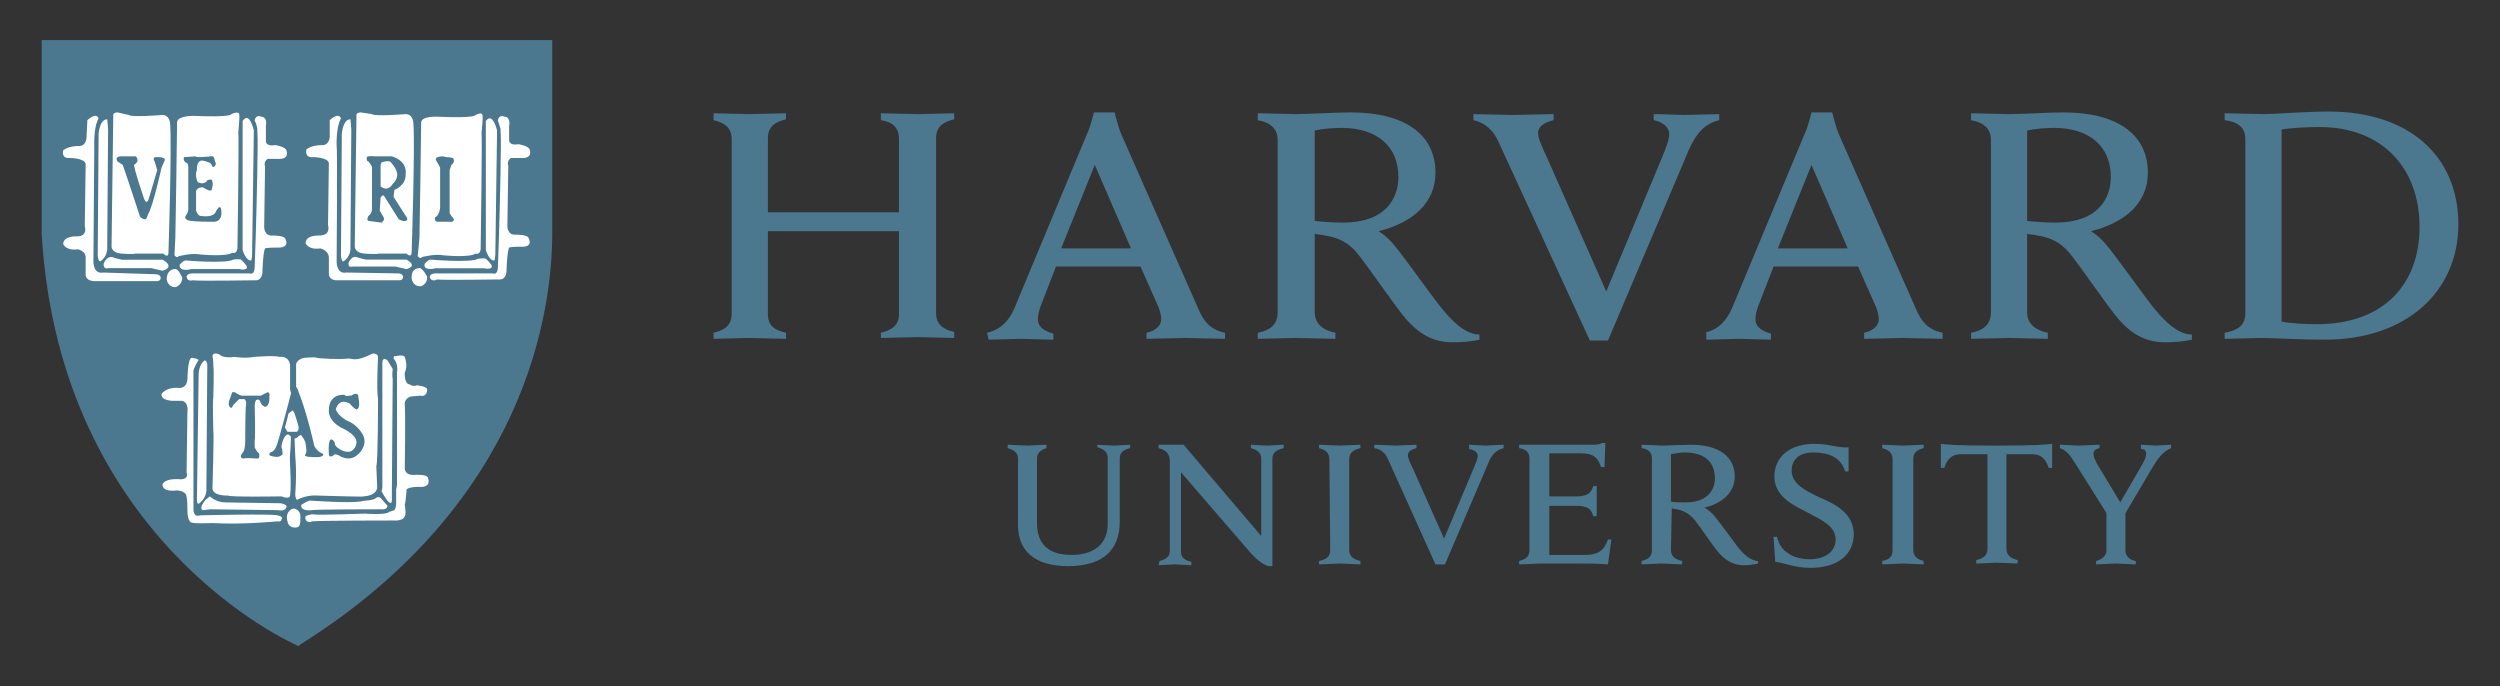
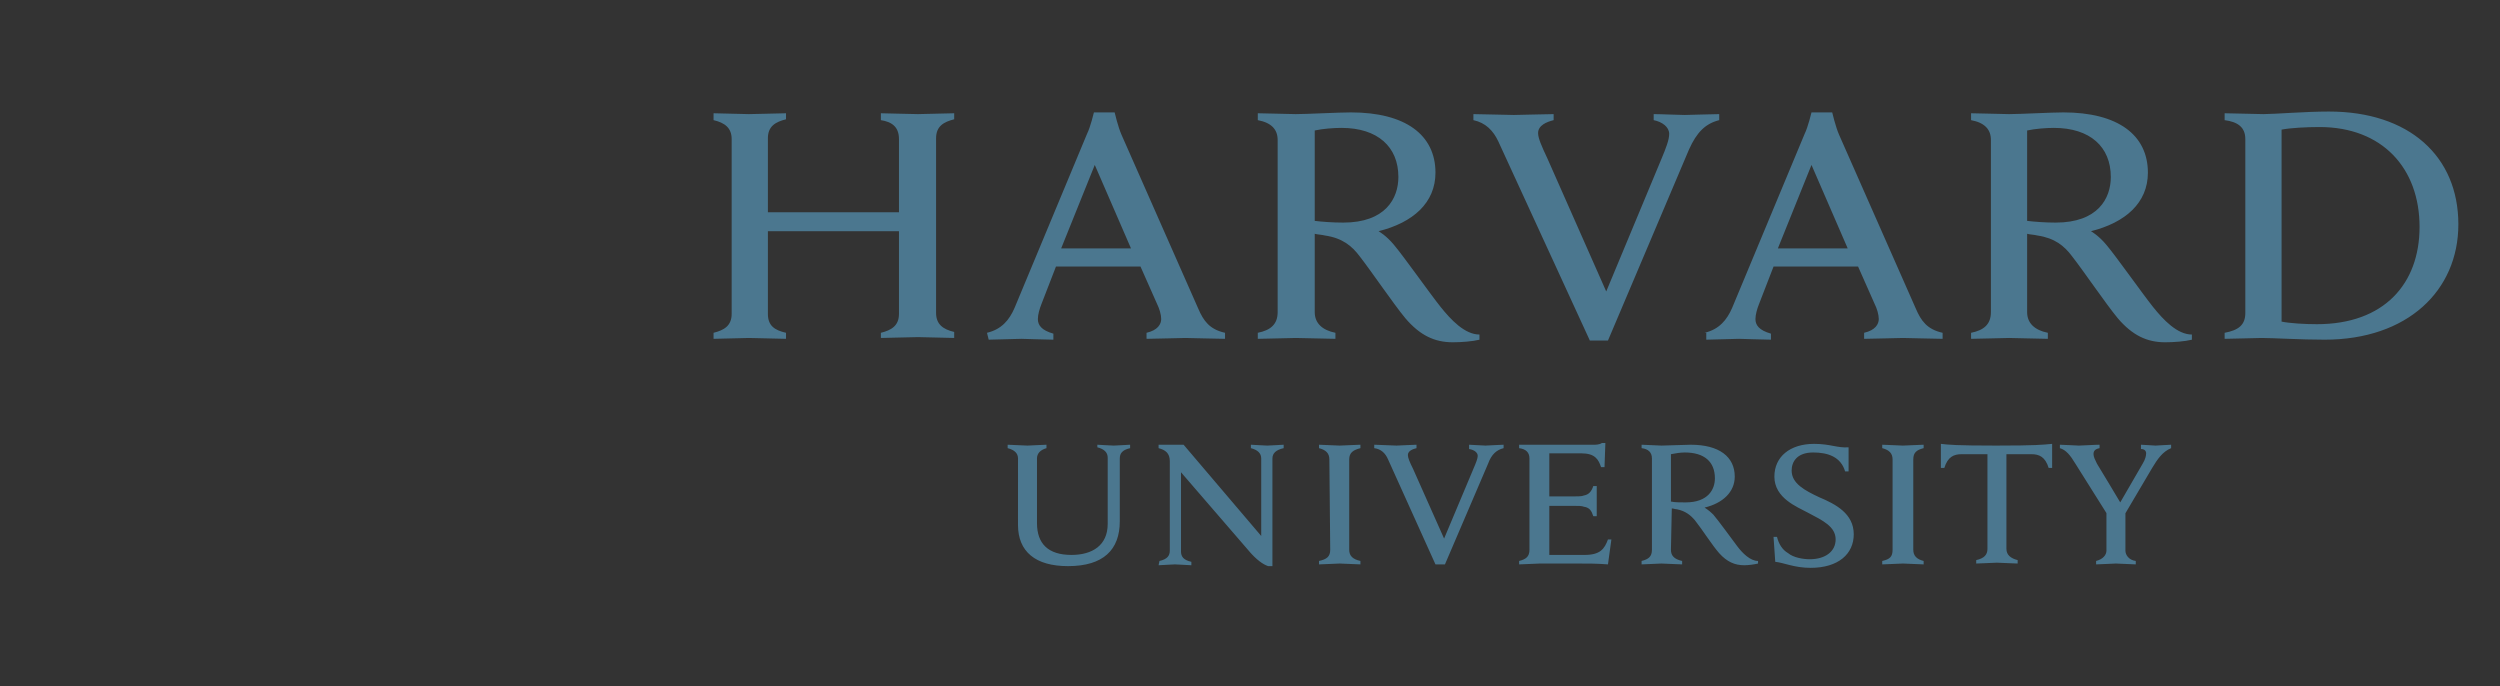
<svg xmlns="http://www.w3.org/2000/svg" width="102" height="28" viewBox="0 0 102 28" fill="none">
  <rect x="0" y="0" width="102" height="28" fill="#333333" stroke="none" />
  <path d="M41.535 18.707C41.535 18.496 41.394 18.356 41.112 18.285V18.145C41.253 18.145 41.781 18.18 41.922 18.18C42.027 18.18 42.555 18.145 42.696 18.145V18.285C42.449 18.356 42.309 18.496 42.309 18.707V21.341C42.309 22.185 42.766 22.641 43.716 22.641C44.561 22.641 45.194 22.255 45.194 21.377V18.672C45.194 18.461 45.053 18.321 44.772 18.25V18.145C44.877 18.145 45.3 18.18 45.441 18.18C45.581 18.18 46.004 18.145 46.109 18.145V18.285C45.792 18.356 45.687 18.496 45.687 18.707V21.271C45.687 22.43 45.018 23.098 43.575 23.098C42.238 23.098 41.534 22.501 41.534 21.412L41.535 18.707ZM47.306 22.887C47.622 22.817 47.728 22.676 47.728 22.465V18.812C47.728 18.496 47.552 18.356 47.27 18.285V18.145H48.291L51.458 21.868V18.707C51.458 18.496 51.317 18.356 51.036 18.285V18.145C51.141 18.145 51.563 18.18 51.704 18.18C51.845 18.18 52.267 18.145 52.373 18.145V18.285C52.056 18.356 51.915 18.496 51.915 18.707V23.098H51.739C51.634 23.062 51.388 22.957 51.036 22.571L48.185 19.269V22.5C48.185 22.711 48.291 22.852 48.608 22.922V23.062C48.502 23.062 48.08 23.027 47.939 23.027C47.798 23.027 47.376 23.062 47.27 23.062L47.306 22.887ZM72.36 21.903H72.501C72.571 22.184 72.712 22.43 72.958 22.571C73.169 22.747 73.556 22.817 73.838 22.817C74.472 22.817 74.894 22.501 74.894 22.009C74.894 21.482 74.366 21.236 73.768 20.92C73.31 20.674 72.395 20.323 72.395 19.445C72.395 18.637 73.029 18.11 74.014 18.11C74.683 18.11 74.964 18.285 75.422 18.25V19.234H75.281C75.105 18.637 74.577 18.461 73.979 18.461C73.31 18.461 73.099 18.847 73.099 19.199C73.099 19.726 73.627 20.007 74.225 20.288C74.894 20.569 75.633 20.955 75.633 21.798C75.633 22.606 74.999 23.168 73.873 23.168C73.205 23.168 72.782 22.957 72.43 22.922L72.36 21.903ZM85.978 20.99L84.676 18.918C84.465 18.566 84.289 18.356 84.043 18.285V18.145C84.219 18.145 84.712 18.18 84.817 18.18C84.958 18.18 85.451 18.145 85.662 18.145V18.285C85.486 18.32 85.415 18.391 85.415 18.531C85.415 18.637 85.486 18.777 85.556 18.918C85.626 19.023 86.506 20.498 86.506 20.498L87.421 18.918C87.527 18.742 87.562 18.602 87.562 18.496C87.562 18.391 87.491 18.32 87.351 18.32V18.145C87.491 18.145 87.843 18.18 87.949 18.18C88.055 18.18 88.442 18.145 88.582 18.145V18.285C88.23 18.426 88.019 18.742 87.808 19.093L86.647 21.06M86.717 20.814V22.465C86.717 22.641 86.858 22.852 87.139 22.887V23.027C86.999 23.027 86.471 22.992 86.33 22.992C86.189 22.992 85.697 23.027 85.521 23.027V22.887C85.802 22.817 85.943 22.641 85.943 22.465V20.885M61.98 18.145H65.006C65.112 18.145 65.253 18.145 65.358 18.075H65.499L65.464 19.058H65.323C65.217 18.742 65.077 18.496 64.514 18.496H63.212V20.253H64.232C64.373 20.253 64.549 20.253 64.619 20.217C64.83 20.182 64.936 20.042 65.006 19.831H65.147V21.06H65.006C64.936 20.85 64.865 20.709 64.619 20.674C64.549 20.639 64.373 20.639 64.232 20.639H63.212V22.641H64.654C65.288 22.641 65.464 22.395 65.605 22.009H65.745L65.605 23.027C65.147 22.992 64.865 22.992 64.338 22.992H62.825C62.684 22.992 62.156 23.027 61.98 23.027V22.887C62.261 22.817 62.402 22.711 62.402 22.43V18.707C62.402 18.461 62.261 18.321 61.98 18.285L61.98 18.145ZM54.238 18.742C54.238 18.496 54.097 18.356 53.816 18.285V18.145C53.992 18.145 54.485 18.18 54.66 18.18C54.801 18.18 55.329 18.145 55.505 18.145V18.285C55.224 18.356 55.048 18.461 55.048 18.742V22.43C55.048 22.676 55.188 22.817 55.505 22.887V23.027C55.329 23.027 54.837 22.992 54.66 22.992C54.52 22.992 53.992 23.027 53.816 23.027V22.887C54.133 22.817 54.273 22.711 54.273 22.43L54.238 18.742ZM77.217 18.742C77.217 18.496 77.076 18.356 76.795 18.285V18.145C76.971 18.145 77.499 18.18 77.639 18.18C77.78 18.18 78.308 18.145 78.484 18.145V18.285C78.203 18.356 78.062 18.461 78.062 18.742V22.43C78.062 22.676 78.203 22.817 78.484 22.887V23.027C78.308 23.027 77.815 22.992 77.639 22.992C77.499 22.992 76.971 23.027 76.795 23.027V22.887C77.112 22.817 77.217 22.711 77.217 22.43V18.742ZM81.44 18.18C79.786 18.18 79.504 18.145 79.188 18.11V19.093H79.328C79.469 18.637 79.716 18.531 80.032 18.531H81.088V22.395C81.088 22.641 80.947 22.781 80.63 22.852V22.992C80.806 22.992 81.334 22.957 81.475 22.957C81.616 22.957 82.144 22.992 82.32 22.992V22.852C82.038 22.781 81.862 22.641 81.862 22.395V18.531H82.882C83.199 18.531 83.445 18.637 83.586 19.093H83.727V18.11C83.34 18.145 83.094 18.18 81.44 18.18ZM68.174 22.43C68.174 22.676 68.314 22.817 68.631 22.887V23.027C68.455 23.027 67.927 22.992 67.786 22.992C67.646 22.992 67.153 23.027 66.977 23.027V22.887C67.259 22.817 67.399 22.711 67.399 22.43V18.707C67.399 18.461 67.259 18.32 66.977 18.285V18.145C67.153 18.145 67.646 18.18 67.786 18.18C68.033 18.18 68.701 18.145 68.983 18.145C70.144 18.145 70.778 18.637 70.778 19.445C70.778 20.077 70.285 20.533 69.546 20.709C69.546 20.709 69.722 20.814 69.898 20.99C70.109 21.236 70.672 22.009 70.883 22.29C71.094 22.571 71.411 22.887 71.728 22.887V22.992C71.587 23.027 71.341 23.062 71.165 23.062C70.778 23.062 70.461 22.922 70.144 22.571C69.863 22.255 69.44 21.587 69.159 21.236C68.983 21.025 68.772 20.85 68.42 20.779C68.35 20.779 68.279 20.744 68.209 20.744L68.174 22.43ZM68.174 20.463C68.314 20.498 68.561 20.498 68.772 20.498C69.687 20.498 69.968 19.971 69.968 19.515C69.968 18.847 69.546 18.461 68.737 18.461C68.561 18.461 68.35 18.496 68.174 18.531V20.463ZM56.632 18.742C56.526 18.496 56.35 18.32 56.069 18.285V18.145C56.245 18.145 56.843 18.18 56.983 18.18C57.089 18.18 57.617 18.145 57.793 18.145V18.285C57.652 18.32 57.441 18.391 57.441 18.566C57.441 18.672 57.511 18.847 57.652 19.128L58.919 21.974L60.115 19.128C60.221 18.882 60.291 18.707 60.291 18.601C60.291 18.461 60.151 18.355 59.939 18.32V18.145C60.08 18.145 60.467 18.18 60.608 18.18C60.714 18.18 61.171 18.145 61.347 18.145V18.285C61.065 18.355 60.854 18.531 60.714 18.918L58.954 23.027H58.567L56.632 18.742ZM61.136 5.78C60.925 5.324 60.608 5.007 60.115 4.902V4.656C60.432 4.656 61.523 4.691 61.769 4.691C61.98 4.691 63.036 4.656 63.388 4.656V4.902C63.106 4.972 62.754 5.113 62.754 5.429C62.754 5.64 62.895 5.956 63.142 6.483L65.534 11.892L67.787 6.483C67.963 6.061 68.103 5.71 68.103 5.464C68.103 5.183 67.822 4.972 67.47 4.902V4.656C67.787 4.656 68.49 4.691 68.737 4.691C68.948 4.691 69.792 4.656 70.144 4.656V4.902C69.581 5.043 69.229 5.394 68.913 6.096L65.605 13.894H64.866L61.136 5.78ZM29.113 13.578C29.535 13.473 29.852 13.297 29.852 12.806V5.675C29.852 5.218 29.57 5.007 29.113 4.902V4.621C29.324 4.621 30.309 4.656 30.555 4.656C30.837 4.656 31.858 4.621 32.069 4.621V4.867C31.646 4.972 31.33 5.148 31.33 5.64V8.661H36.678V5.675C36.678 5.183 36.397 4.972 35.94 4.902V4.621C36.151 4.621 37.171 4.656 37.453 4.656C37.699 4.656 38.684 4.621 38.931 4.621V4.867C38.508 4.972 38.192 5.148 38.192 5.64V12.77C38.192 13.227 38.473 13.438 38.931 13.543V13.789C38.719 13.789 37.699 13.754 37.453 13.754C37.171 13.754 36.186 13.789 35.94 13.789V13.578C36.362 13.473 36.678 13.297 36.678 12.806V9.433H31.33V12.806C31.33 13.297 31.611 13.473 32.069 13.578V13.824C31.858 13.824 30.802 13.789 30.555 13.789C30.309 13.789 29.359 13.824 29.113 13.824V13.578ZM90.765 13.578C91.328 13.473 91.609 13.262 91.609 12.77V5.675C91.609 5.183 91.293 4.972 90.765 4.902V4.621C91.082 4.621 92.067 4.656 92.349 4.656C92.806 4.656 94.038 4.551 95.023 4.551C98.296 4.551 100.301 6.377 100.301 9.152C100.301 11.857 98.225 13.859 94.847 13.859C93.862 13.859 92.736 13.789 92.278 13.789C91.997 13.789 91.082 13.824 90.765 13.824V13.578ZM93.088 13.122C93.439 13.192 94.038 13.227 94.53 13.227C97.275 13.227 98.718 11.576 98.718 9.258C98.718 6.869 97.205 5.183 94.636 5.183C94.108 5.183 93.439 5.218 93.088 5.289V13.122ZM53.641 12.735C53.641 13.192 53.957 13.473 54.485 13.578V13.824C54.169 13.824 53.183 13.789 52.867 13.789C52.62 13.789 51.635 13.824 51.318 13.824V13.578C51.846 13.473 52.128 13.227 52.128 12.735V5.71C52.128 5.288 51.881 5.007 51.318 4.902V4.621C51.635 4.621 52.585 4.656 52.867 4.656C53.324 4.656 54.591 4.586 55.119 4.586C57.336 4.586 58.567 5.499 58.567 7.045C58.567 8.274 57.652 9.082 56.245 9.433C56.245 9.433 56.562 9.609 56.878 9.996C57.265 10.452 58.356 11.998 58.779 12.525C59.201 13.052 59.764 13.649 60.362 13.649V13.86C60.081 13.93 59.623 13.965 59.271 13.965C58.532 13.965 57.934 13.684 57.336 12.981C56.843 12.384 55.963 11.084 55.471 10.452C55.154 10.031 54.767 9.714 54.063 9.609C53.922 9.574 53.782 9.574 53.641 9.539L53.641 12.735ZM53.641 9.012C53.922 9.047 54.38 9.082 54.802 9.082C56.526 9.082 57.054 8.099 57.054 7.22C57.054 5.991 56.21 5.218 54.732 5.218C54.415 5.218 53.957 5.253 53.641 5.324V9.012ZM82.707 12.735C82.707 13.192 83.024 13.473 83.552 13.578V13.824C83.235 13.824 82.25 13.789 81.968 13.789C81.722 13.789 80.737 13.824 80.42 13.824V13.578C80.948 13.473 81.229 13.227 81.229 12.735V5.71C81.229 5.288 80.983 5.007 80.42 4.902V4.621C80.737 4.621 81.687 4.656 81.968 4.656C82.426 4.656 83.693 4.586 84.185 4.586C86.402 4.586 87.634 5.499 87.634 7.045C87.634 8.274 86.719 9.082 85.311 9.433C85.311 9.433 85.628 9.609 85.945 9.996C86.332 10.452 87.423 11.998 87.845 12.525C88.267 13.052 88.83 13.649 89.429 13.649V13.86C89.147 13.93 88.69 13.965 88.338 13.965C87.599 13.965 87.001 13.684 86.402 12.981C85.91 12.384 85.03 11.084 84.537 10.452C84.221 10.031 83.833 9.714 83.13 9.609C82.989 9.574 82.848 9.574 82.707 9.539L82.707 12.735ZM82.707 9.012C82.989 9.047 83.446 9.082 83.869 9.082C85.593 9.082 86.121 8.099 86.121 7.22C86.121 5.991 85.276 5.218 83.798 5.218C83.481 5.218 83.024 5.253 82.707 5.324V9.012ZM40.269 13.578C40.867 13.438 41.184 13.051 41.395 12.56L44.35 5.464C44.491 5.183 44.632 4.586 44.632 4.586H45.477C45.477 4.586 45.617 5.183 45.758 5.499L48.89 12.595C49.101 13.086 49.347 13.438 49.981 13.578V13.824C49.629 13.824 48.608 13.789 48.362 13.789C48.116 13.789 47.131 13.824 46.779 13.824V13.578C47.236 13.473 47.377 13.227 47.377 13.016C47.377 12.841 47.306 12.595 47.201 12.384L46.532 10.874H43.084L42.486 12.419C42.415 12.595 42.345 12.841 42.345 13.016C42.345 13.262 42.486 13.473 42.978 13.613V13.859C42.661 13.859 41.852 13.824 41.676 13.824L40.339 13.859L40.269 13.578ZM46.145 10.136L44.667 6.729L43.295 10.136H46.145ZM69.546 13.578C70.144 13.438 70.46 13.051 70.672 12.56L73.628 5.464C73.768 5.183 73.909 4.586 73.909 4.586H74.754C74.754 4.586 74.894 5.183 75.035 5.499L78.167 12.595C78.378 13.086 78.624 13.438 79.258 13.578V13.824C78.906 13.824 77.886 13.789 77.639 13.789C77.393 13.789 76.408 13.824 76.056 13.824V13.578C76.513 13.473 76.654 13.227 76.654 13.016C76.654 12.841 76.584 12.595 76.478 12.384L75.809 10.874H72.361L71.763 12.419C71.692 12.595 71.622 12.841 71.622 13.016C71.622 13.262 71.763 13.473 72.255 13.613V13.859C71.939 13.859 71.129 13.824 70.953 13.824L69.616 13.859V13.578H69.546ZM75.387 10.136L73.909 6.729L72.537 10.136H75.387Z" fill="#4B778F" />
-   <path d="M1.841 1.777H22.426V9.54C22.426 13.088 21.089 20.64 12.221 26.261C12.221 26.261 2.579 22.256 1.84 9.54L1.841 1.777Z" fill="#4B778F" />
-   <path d="M8.61 14.024C8.558 14.022 8.513 14.047 8.477 14.079C8.407 14.14 8.364 14.224 8.362 14.228C8.284 14.338 8.118 14.366 7.968 14.361C7.818 14.357 7.689 14.323 7.689 14.323L7.681 14.321L7.673 14.324C7.457 14.395 7.361 14.487 7.322 14.566C7.302 14.605 7.297 14.641 7.297 14.667C7.297 14.687 7.299 14.696 7.301 14.702V15.506C7.293 15.551 7.273 15.578 7.244 15.597C7.215 15.616 7.176 15.627 7.137 15.631C7.06 15.639 6.984 15.622 6.984 15.622H6.984C6.713 15.568 6.527 15.632 6.412 15.71C6.298 15.787 6.252 15.877 6.251 15.88C6.135 16.037 6.212 16.256 6.212 16.256V16.258C6.219 16.278 6.228 16.297 6.238 16.314C6.238 16.314 6.239 16.318 6.239 16.318C6.345 16.599 6.732 16.599 6.732 16.599C6.873 16.704 7.119 16.634 7.119 16.634C7.191 16.634 7.233 16.664 7.259 16.701C7.272 16.753 7.266 16.805 7.266 16.805L7.265 16.811L7.267 16.817C7.269 16.826 7.274 16.875 7.276 16.942C7.279 17.008 7.28 17.096 7.28 17.198C7.282 17.402 7.281 17.661 7.279 17.916C7.275 18.425 7.266 18.917 7.266 18.917C7.266 19.089 7.232 19.189 7.232 19.189L7.231 19.193V19.198C7.231 19.207 7.228 19.211 7.219 19.219C7.209 19.226 7.192 19.235 7.17 19.241C7.125 19.253 7.061 19.257 6.996 19.257C6.866 19.257 6.735 19.24 6.735 19.24L6.732 19.239L6.728 19.24C6.362 19.276 6.249 19.605 6.247 19.608V19.609C6.218 19.677 6.221 19.746 6.241 19.809C6.25 19.84 6.265 19.87 6.281 19.898C6.346 20.057 6.521 20.182 6.521 20.182C6.521 20.252 7.19 20.287 7.19 20.287C7.23 20.297 7.258 20.325 7.278 20.36C7.28 20.366 7.283 20.372 7.285 20.378C7.301 20.44 7.301 20.497 7.301 20.497C7.296 20.516 7.294 20.537 7.293 20.567C7.291 20.602 7.291 20.644 7.291 20.691C7.293 20.785 7.299 20.901 7.305 21.013C7.318 21.238 7.336 21.448 7.336 21.448L7.337 21.45V21.451C7.34 21.473 7.351 21.493 7.365 21.51C7.365 21.51 7.366 21.516 7.366 21.516C7.401 21.727 8.069 21.657 8.069 21.657C8.069 21.657 10.413 21.603 11.046 21.613C11.136 21.614 11.192 21.617 11.201 21.622C11.271 21.622 11.447 21.587 11.447 21.587L11.694 21.762C11.793 21.839 11.895 21.861 11.989 21.855C12.008 21.854 12.027 21.852 12.045 21.848C12.225 21.816 12.362 21.692 12.362 21.692L12.714 21.622C12.784 21.622 15.635 21.587 15.635 21.587C15.881 21.657 15.987 21.551 15.987 21.551L16.444 21.516C16.462 21.516 16.478 21.515 16.494 21.512C16.605 21.492 16.663 21.402 16.693 21.315C16.702 21.298 16.711 21.281 16.718 21.263C16.755 21.161 16.754 21.06 16.754 21.06V20.466C16.76 20.419 16.771 20.382 16.783 20.349C16.847 20.236 16.937 20.217 16.937 20.217L17.359 20.146L17.57 20.041C17.652 20.021 17.695 19.964 17.719 19.896C17.725 19.886 17.732 19.877 17.737 19.866C17.766 19.804 17.775 19.732 17.775 19.664C17.775 19.527 17.738 19.401 17.738 19.401L17.738 19.398L17.737 19.395C17.66 19.242 17.482 19.179 17.329 19.152C17.175 19.125 17.04 19.134 17.04 19.134H17.039C16.87 19.151 16.806 19.103 16.777 19.055C16.747 19.008 16.754 18.956 16.754 18.956V18.954L16.79 16.777C16.804 16.696 16.827 16.631 16.851 16.578C16.878 16.525 16.902 16.493 16.902 16.493C17.007 16.529 17.359 16.423 17.359 16.423C17.561 16.403 17.645 16.279 17.682 16.177C17.685 16.171 17.69 16.165 17.693 16.159C17.739 16.061 17.739 15.972 17.739 15.969C17.758 15.832 17.662 15.718 17.566 15.641C17.471 15.563 17.37 15.518 17.37 15.518L17.365 15.516H16.871C16.857 15.513 16.846 15.506 16.834 15.49C16.823 15.475 16.811 15.451 16.803 15.423C16.786 15.367 16.778 15.29 16.776 15.214C16.772 15.064 16.789 14.916 16.789 14.916L16.79 14.914V14.632C16.79 14.495 16.692 14.399 16.6 14.339C16.508 14.28 16.417 14.253 16.417 14.253L16.413 14.252H15.786C15.771 14.228 15.756 14.205 15.732 14.19C15.701 14.169 15.665 14.155 15.63 14.143C15.561 14.12 15.498 14.111 15.498 14.111C15.383 14.075 15.212 14.076 15.212 14.076H15.204L15.196 14.081C14.977 14.232 14.592 14.296 14.265 14.317C13.937 14.339 13.666 14.322 13.666 14.322L12.562 14.251L12.553 14.26C12.556 14.257 12.549 14.262 12.537 14.266C12.526 14.27 12.51 14.274 12.491 14.278C12.455 14.286 12.408 14.294 12.362 14.3C12.271 14.313 12.183 14.322 12.183 14.322L12.165 14.324L12.159 14.341C12.128 14.432 12.036 14.463 12.036 14.463L11.94 14.496C11.875 14.442 11.775 14.4 11.68 14.372C11.579 14.341 11.496 14.324 11.492 14.324C11.491 14.323 11.491 14.322 11.49 14.322C11.487 14.321 11.483 14.32 11.48 14.319C11.475 14.318 11.469 14.317 11.462 14.317C11.447 14.315 11.429 14.315 11.406 14.315C11.361 14.314 11.298 14.316 11.225 14.318C11.078 14.323 10.885 14.332 10.694 14.343C10.311 14.365 9.933 14.392 9.933 14.392C9.496 14.409 9.202 14.34 9.016 14.267C8.831 14.193 8.758 14.12 8.758 14.12C8.712 14.056 8.66 14.026 8.61 14.024ZM8.608 14.081C8.638 14.083 8.674 14.1 8.715 14.157L8.715 14.158L8.717 14.16C8.717 14.16 8.802 14.244 8.995 14.32C9.188 14.396 9.491 14.468 9.935 14.45H9.937C9.937 14.45 10.315 14.423 10.697 14.401C10.888 14.39 11.081 14.381 11.227 14.376C11.3 14.373 11.362 14.372 11.406 14.372C11.428 14.372 11.445 14.373 11.457 14.374C11.462 14.375 11.465 14.375 11.467 14.376L11.469 14.377L11.477 14.379C11.477 14.379 11.564 14.396 11.664 14.427C11.764 14.457 11.877 14.503 11.92 14.547L11.933 14.559L12.055 14.518C12.055 14.518 12.13 14.475 12.181 14.398C12.142 14.493 12.045 14.526 12.045 14.526L11.94 14.597C11.835 14.491 11.482 14.421 11.482 14.421C11.447 14.386 9.934 14.491 9.934 14.491C9.054 14.526 8.738 14.21 8.738 14.21C8.562 13.964 8.386 14.315 8.386 14.315C8.21 14.561 7.682 14.421 7.682 14.421C7.487 14.486 7.4 14.565 7.359 14.632C7.362 14.62 7.366 14.607 7.374 14.592C7.404 14.531 7.487 14.449 7.688 14.381C7.699 14.383 7.817 14.415 7.968 14.419C8.126 14.424 8.312 14.398 8.41 14.262L8.411 14.261L8.412 14.258C8.412 14.258 8.455 14.174 8.515 14.122C8.545 14.096 8.577 14.08 8.608 14.081ZM15.221 14.134C15.233 14.134 15.393 14.136 15.485 14.167L15.488 14.168L15.49 14.168C15.49 14.168 15.55 14.177 15.613 14.198C15.645 14.209 15.677 14.222 15.702 14.238C15.706 14.24 15.708 14.243 15.711 14.246C15.627 14.194 15.494 14.175 15.494 14.175C15.389 14.14 15.213 14.14 15.213 14.14C14.755 14.456 13.664 14.386 13.664 14.386L12.573 14.315C12.539 14.35 12.198 14.384 12.191 14.385C12.192 14.383 12.194 14.381 12.195 14.379C12.2 14.378 12.281 14.37 12.371 14.357C12.418 14.351 12.465 14.343 12.505 14.335C12.524 14.33 12.541 14.326 12.556 14.321C12.564 14.318 12.571 14.313 12.577 14.31L13.663 14.379C13.663 14.379 13.938 14.397 14.27 14.375C14.598 14.353 14.982 14.295 15.221 14.134ZM15.772 14.309H16.404C16.406 14.31 16.456 14.329 16.515 14.359C16.456 14.33 16.409 14.315 16.409 14.315H15.775C15.775 14.313 15.773 14.311 15.772 14.309ZM16.527 14.365C16.542 14.374 16.554 14.378 16.57 14.388C16.574 14.391 16.578 14.395 16.582 14.398C16.563 14.386 16.545 14.375 16.527 14.365ZM16.777 15.505C16.781 15.512 16.785 15.519 16.789 15.525C16.807 15.549 16.831 15.567 16.861 15.573L16.864 15.574H17.352C17.356 15.575 17.444 15.616 17.531 15.686C17.592 15.735 17.645 15.797 17.669 15.865C17.607 15.764 17.49 15.687 17.419 15.646C17.384 15.626 17.359 15.615 17.359 15.615H16.867C16.824 15.607 16.796 15.564 16.777 15.505ZM7.313 15.612C7.224 15.779 6.978 15.72 6.978 15.72C6.45 15.615 6.274 15.967 6.274 15.967C6.27 15.973 6.267 15.98 6.263 15.987C6.271 15.961 6.282 15.936 6.298 15.913L6.301 15.909C6.301 15.909 6.341 15.828 6.446 15.757C6.55 15.687 6.716 15.627 6.973 15.678C6.973 15.678 7.055 15.697 7.144 15.687C7.189 15.683 7.237 15.672 7.277 15.645C7.29 15.636 7.302 15.624 7.313 15.612ZM16.732 19.09C16.775 19.154 16.867 19.209 17.045 19.192C17.045 19.192 17.174 19.183 17.32 19.209C17.465 19.235 17.621 19.294 17.685 19.421C17.685 19.422 17.689 19.439 17.69 19.445C17.525 19.202 17.043 19.233 17.043 19.233C16.813 19.256 16.749 19.16 16.732 19.09ZM7.263 19.255C7.263 19.257 7.26 19.268 7.26 19.268C7.26 19.286 7.252 19.3 7.237 19.312C7.223 19.323 7.202 19.332 7.177 19.339C7.029 19.378 6.732 19.339 6.732 19.339C6.477 19.364 6.353 19.535 6.303 19.629C6.303 19.629 6.4 19.332 6.735 19.297C6.741 19.298 6.865 19.315 6.997 19.315C7.064 19.315 7.131 19.311 7.185 19.296C7.212 19.289 7.236 19.279 7.256 19.264C7.259 19.261 7.261 19.258 7.263 19.255ZM9.715 4.273L9.705 4.282C9.155 4.728 8.358 4.522 8.358 4.522L8.354 4.522H8.351C7.576 4.522 7.326 4.557 7.326 4.557L7.315 4.559L7.308 4.567C7.228 4.663 7.13 4.662 7.043 4.637C6.959 4.613 6.895 4.566 6.892 4.564C6.876 4.541 6.851 4.527 6.824 4.518C6.792 4.507 6.757 4.5 6.722 4.496C6.654 4.487 6.591 4.486 6.591 4.486H6.59L6.589 4.487C5.817 4.539 5.335 4.495 5.048 4.439C4.905 4.411 4.81 4.379 4.751 4.355C4.693 4.331 4.672 4.316 4.672 4.316L4.676 4.32C4.665 4.308 4.654 4.304 4.641 4.3C4.628 4.296 4.613 4.293 4.596 4.291C4.563 4.286 4.524 4.283 4.486 4.28C4.41 4.276 4.339 4.276 4.339 4.276H4.321L4.313 4.291C4.282 4.352 4.187 4.481 4.18 4.49C4.176 4.492 4.166 4.495 4.149 4.497C4.129 4.499 4.104 4.501 4.074 4.501C4.016 4.503 3.944 4.502 3.874 4.5C3.734 4.496 3.602 4.487 3.602 4.487L3.601 4.486H3.6C3.453 4.486 3.365 4.534 3.316 4.583C3.266 4.632 3.255 4.685 3.255 4.685L3.254 4.687L3.219 5.359V5.361C3.237 5.57 3.216 5.654 3.202 5.677C3.194 5.688 3.194 5.686 3.194 5.686L3.17 5.67L3.153 5.694C3.144 5.708 3.109 5.726 3.059 5.737C3.009 5.748 2.947 5.753 2.887 5.756C2.766 5.76 2.652 5.751 2.652 5.751L2.65 5.751L2.647 5.751C2.551 5.761 2.48 5.808 2.43 5.87C2.38 5.933 2.35 6.01 2.331 6.085C2.295 6.235 2.305 6.379 2.305 6.379V6.383C2.324 6.478 2.378 6.545 2.446 6.588C2.514 6.631 2.596 6.651 2.673 6.661C2.824 6.678 2.956 6.653 2.964 6.652H2.964C3.152 6.669 3.22 6.727 3.245 6.773C3.27 6.82 3.256 6.86 3.256 6.86L3.254 6.864V6.869C3.254 6.942 3.264 7.519 3.272 8.081C3.281 8.641 3.289 9.18 3.289 9.184C3.281 9.259 3.261 9.306 3.237 9.336C3.214 9.365 3.187 9.377 3.159 9.383C3.104 9.394 3.048 9.372 3.048 9.372L3.043 9.369H3.037C2.644 9.369 2.463 9.506 2.387 9.648C2.312 9.788 2.34 9.928 2.34 9.929C2.36 10.184 2.521 10.302 2.672 10.347C2.824 10.393 2.97 10.375 2.97 10.375L2.966 10.376C3.155 10.376 3.232 10.425 3.265 10.469C3.298 10.512 3.29 10.553 3.29 10.553L3.289 10.561L3.293 10.57C3.292 10.568 3.297 10.588 3.298 10.615C3.3 10.642 3.301 10.677 3.3 10.718C3.298 10.799 3.293 10.902 3.286 11.003C3.273 11.205 3.255 11.398 3.255 11.398V11.401L3.256 11.405C3.293 11.607 3.41 11.69 3.515 11.714C3.613 11.736 3.693 11.713 3.705 11.71H3.707L6.516 11.781C6.917 12.072 7.176 12.081 7.331 12.001C7.479 11.925 7.518 11.788 7.523 11.772L7.572 11.78C7.603 11.785 7.665 11.788 7.755 11.79C7.845 11.793 7.961 11.794 8.096 11.795C8.364 11.797 8.703 11.796 9.037 11.794C9.372 11.792 9.702 11.788 9.953 11.786C10.202 11.783 10.373 11.781 10.39 11.781H10.392C10.507 11.806 10.597 11.8 10.667 11.774C10.738 11.747 10.786 11.699 10.817 11.648C10.879 11.548 10.879 11.438 10.879 11.437V11.436L10.914 10.599C10.928 10.544 10.988 10.503 11.05 10.479C11.11 10.455 11.164 10.447 11.168 10.446C11.559 10.498 11.75 10.36 11.834 10.207C11.918 10.053 11.899 9.889 11.899 9.888V9.887C11.88 9.632 11.729 9.505 11.586 9.45C11.443 9.395 11.305 9.405 11.305 9.405L11.307 9.404C11.121 9.404 11.035 9.339 10.992 9.277C10.949 9.214 10.949 9.154 10.949 9.153V9.152C10.958 9.091 10.964 8.94 10.969 8.735C10.974 8.527 10.977 8.27 10.98 8.02C10.984 7.519 10.984 7.045 10.984 7.045C10.984 7.002 11.009 6.932 11.034 6.877C11.057 6.828 11.074 6.8 11.079 6.791C11.296 6.813 11.461 6.8 11.578 6.759C11.699 6.716 11.773 6.645 11.816 6.571C11.901 6.426 11.863 6.272 11.862 6.269C11.878 6.137 11.858 6.037 11.812 5.968C11.764 5.897 11.694 5.857 11.624 5.836C11.487 5.795 11.351 5.82 11.342 5.822C11.102 5.822 11.019 5.755 10.99 5.697C10.961 5.638 10.982 5.579 10.982 5.579L10.983 5.576L10.984 5.574C11.037 5.237 11.02 5.005 10.988 4.856C10.956 4.707 10.908 4.639 10.908 4.639L10.905 4.635L10.901 4.631C10.865 4.608 10.813 4.598 10.75 4.592C10.687 4.585 10.615 4.583 10.546 4.583C10.408 4.583 10.285 4.592 10.285 4.592L10.276 4.592L10.27 4.597C10.245 4.616 10.217 4.614 10.18 4.595C10.142 4.576 10.1 4.54 10.061 4.5C9.985 4.419 9.924 4.324 9.924 4.324L9.917 4.314L9.715 4.273ZM19.674 4.273L19.663 4.282C19.114 4.728 18.316 4.522 18.316 4.522L18.313 4.522H18.309C17.569 4.522 17.32 4.557 17.32 4.557L17.309 4.559L17.302 4.567C17.222 4.663 17.124 4.662 17.037 4.637C16.954 4.613 16.892 4.568 16.887 4.564C16.871 4.541 16.845 4.528 16.817 4.518C16.786 4.507 16.75 4.5 16.716 4.496C16.648 4.487 16.585 4.486 16.585 4.486H16.584L16.583 4.487C15.811 4.539 15.329 4.495 15.042 4.439C14.899 4.411 14.804 4.379 14.745 4.355C14.687 4.331 14.666 4.316 14.666 4.316L14.67 4.32C14.658 4.308 14.647 4.304 14.634 4.3C14.621 4.296 14.606 4.293 14.59 4.291C14.557 4.286 14.517 4.283 14.479 4.28C14.403 4.276 14.333 4.276 14.333 4.276H14.315L14.307 4.291C14.276 4.353 14.18 4.482 14.173 4.491C14.169 4.492 14.159 4.495 14.143 4.497C14.123 4.499 14.097 4.501 14.068 4.501C14.01 4.503 13.938 4.502 13.868 4.5C13.727 4.496 13.595 4.487 13.595 4.487L13.595 4.486H13.594C13.43 4.486 13.334 4.532 13.28 4.582C13.226 4.631 13.213 4.685 13.213 4.685V5.396C13.231 5.587 13.209 5.662 13.196 5.68C13.19 5.689 13.19 5.686 13.189 5.686C13.188 5.685 13.187 5.686 13.187 5.686L13.164 5.67L13.147 5.694C13.138 5.708 13.103 5.726 13.053 5.737C13.003 5.748 12.941 5.753 12.88 5.756C12.759 5.76 12.646 5.751 12.646 5.751L12.643 5.751L12.641 5.751C12.537 5.761 12.459 5.806 12.404 5.869C12.348 5.931 12.315 6.009 12.294 6.084C12.253 6.235 12.263 6.379 12.263 6.379V6.381L12.263 6.383C12.283 6.478 12.337 6.545 12.405 6.588C12.473 6.631 12.554 6.651 12.631 6.66C12.782 6.678 12.915 6.653 12.922 6.652H12.923C13.111 6.669 13.178 6.727 13.203 6.773C13.228 6.82 13.215 6.86 13.215 6.86L13.214 6.861V6.862C13.207 6.889 13.205 6.934 13.203 7.008C13.2 7.081 13.199 7.178 13.198 7.29C13.196 7.514 13.197 7.8 13.2 8.081C13.204 8.641 13.213 9.18 13.213 9.184C13.205 9.259 13.184 9.306 13.16 9.335C13.137 9.365 13.11 9.377 13.082 9.383C13.027 9.394 12.972 9.372 12.972 9.372L12.966 9.369H12.96C12.567 9.369 12.386 9.506 12.31 9.648C12.235 9.788 12.263 9.927 12.263 9.929C12.283 10.184 12.444 10.301 12.595 10.347C12.748 10.393 12.894 10.375 12.894 10.375L12.89 10.375C13.06 10.375 13.137 10.425 13.175 10.47C13.213 10.515 13.213 10.557 13.213 10.557V10.564L13.216 10.57C13.215 10.568 13.22 10.588 13.221 10.615C13.223 10.642 13.223 10.677 13.222 10.718C13.22 10.799 13.215 10.902 13.208 11.003C13.195 11.205 13.178 11.398 13.178 11.398L13.178 11.401L13.178 11.405C13.215 11.607 13.333 11.69 13.438 11.714C13.536 11.736 13.616 11.714 13.628 11.71H13.63L16.439 11.781C16.84 12.073 17.098 12.081 17.253 12.001C17.403 11.924 17.451 11.779 17.455 11.765L17.456 11.764C17.468 11.74 17.495 11.728 17.509 11.728C17.515 11.728 17.515 11.73 17.514 11.728C17.512 11.726 17.515 11.727 17.509 11.739L17.491 11.774L17.53 11.78C17.561 11.786 17.623 11.788 17.713 11.791C17.803 11.793 17.919 11.795 18.054 11.796C18.322 11.797 18.661 11.796 18.995 11.794C19.33 11.792 19.659 11.789 19.91 11.786C20.161 11.783 20.335 11.781 20.35 11.781C20.474 11.807 20.568 11.8 20.639 11.774C20.712 11.746 20.759 11.698 20.788 11.647C20.847 11.546 20.836 11.433 20.836 11.433L20.837 11.437L20.872 10.598C20.886 10.543 20.945 10.503 21.007 10.478C21.067 10.454 21.123 10.447 21.126 10.447C21.517 10.498 21.708 10.36 21.792 10.207C21.876 10.053 21.857 9.89 21.857 9.888V9.887C21.838 9.631 21.687 9.505 21.544 9.45C21.401 9.395 21.263 9.405 21.263 9.405L21.265 9.404C21.061 9.404 20.977 9.339 20.938 9.277C20.9 9.216 20.907 9.156 20.907 9.156V9.152C20.907 8.945 20.942 7.045 20.942 7.045V7.045C20.942 7.001 20.967 6.932 20.993 6.876C21.015 6.828 21.033 6.8 21.038 6.791C21.255 6.813 21.42 6.8 21.536 6.758C21.657 6.715 21.732 6.645 21.775 6.571C21.859 6.426 21.822 6.272 21.821 6.269C21.837 6.137 21.816 6.037 21.77 5.967C21.723 5.896 21.652 5.857 21.582 5.836C21.445 5.795 21.308 5.82 21.3 5.821C21.06 5.821 20.978 5.755 20.949 5.696C20.919 5.638 20.941 5.579 20.941 5.579L20.942 5.574C20.996 5.237 20.978 5.005 20.947 4.856C20.915 4.707 20.867 4.639 20.867 4.639L20.863 4.635L20.859 4.631C20.823 4.608 20.771 4.598 20.709 4.592C20.646 4.585 20.573 4.583 20.505 4.583C20.367 4.583 20.243 4.592 20.243 4.592L20.235 4.592L20.228 4.597C20.202 4.616 20.176 4.614 20.138 4.595C20.101 4.576 20.058 4.54 20.019 4.5C19.943 4.419 19.883 4.324 19.883 4.324L19.876 4.314L19.674 4.273Z" fill="#4B778F" />
-   <path d="M12.186 26.364L12.116 26.329C12.046 26.294 2.439 22.149 1.7 9.538V1.635H22.532V9.503C22.532 12.594 21.546 20.462 12.256 26.294L12.186 26.364ZM1.946 1.88V9.502C2.65 21.445 11.377 25.731 12.186 26.082C21.3 20.286 22.286 12.559 22.286 9.502V1.88H1.946Z" fill="#4B778F" />
-   <path d="M4.797 4.586C4.797 4.586 4.585 4.586 4.621 4.727L4.551 10.066C4.551 10.066 4.55 10.312 4.938 10.347C4.938 10.347 5.43 10.382 5.535 10.347H6.662C6.662 10.347 6.873 10.557 6.873 10.311C6.873 10.311 7.013 5.991 6.943 5.078C6.943 5.078 6.943 4.691 6.626 4.691C6.626 4.691 5.36 4.796 5.254 4.691L4.797 4.586ZM9.681 4.594C9.635 4.59 9.56 4.603 9.441 4.656C9.441 4.656 9.477 4.797 7.894 4.727C7.858 4.727 7.26 4.726 7.225 4.972C7.225 4.972 7.19 7.501 7.19 7.572L7.154 9.679L7.119 10.417C7.119 10.417 7.225 10.557 7.295 10.452C7.295 10.452 7.823 10.312 8.175 10.382C8.175 10.382 9.231 10.487 9.477 10.311C9.477 10.311 9.653 10.381 9.688 10.136C9.688 10.136 9.758 5.464 9.723 5.393C9.723 5.393 9.793 4.726 9.758 4.656C9.758 4.656 9.759 4.601 9.681 4.594ZM3.88 4.725C3.811 4.727 3.71 4.771 3.565 4.902L3.53 5.605C3.53 5.605 3.53 5.991 3.178 5.956C3.178 5.956 2.791 5.956 2.579 6.132C2.579 6.132 2.474 6.482 2.861 6.447C2.861 6.447 3.46 6.448 3.495 6.694L3.459 9.222C3.459 9.222 3.601 9.644 3.143 9.644C3.143 9.644 2.579 9.609 2.579 9.96C2.579 9.96 2.685 10.241 3.178 10.171C3.178 10.171 3.53 10.241 3.495 10.557V11.189C3.495 11.189 3.459 11.435 3.811 11.471H6.415C6.415 11.471 6.556 11.47 6.556 11.33C6.556 11.33 6.556 11.189 6.345 11.189L4.199 11.119C4.199 11.119 3.846 11.225 3.811 10.698C3.811 10.698 3.845 6.188 3.846 5.989C3.846 5.989 3.847 5.991 3.847 5.991C3.847 5.991 3.846 5.975 3.846 5.973C3.846 5.971 3.847 5.921 3.847 5.92C3.846 5.919 3.846 5.919 3.845 5.918C3.842 5.745 3.841 5.134 4.023 4.832C4.023 4.832 3.995 4.722 3.88 4.725ZM10.543 4.738C10.392 4.751 10.392 4.937 10.392 4.937C10.462 5.007 10.497 5.253 10.497 5.253C10.532 5.816 10.497 6.448 10.497 7.045C10.462 9.047 10.392 10.874 10.392 10.874C10.392 11.26 10.181 11.154 10.181 11.154H7.858C7.612 11.154 7.612 11.295 7.612 11.295C7.647 11.506 7.858 11.436 7.858 11.436C8.069 11.471 10.392 11.436 10.392 11.436C10.744 11.471 10.709 11.014 10.709 11.014C10.744 10.206 10.814 10.136 10.814 10.136C10.884 10.1 11.272 10.101 11.272 10.101C11.905 10.136 11.623 9.714 11.623 9.714C11.553 9.609 11.131 9.609 11.131 9.609C10.744 9.644 10.779 9.222 10.779 9.222L10.814 6.799C10.743 6.588 10.92 6.483 10.92 6.483H11.307C11.835 6.518 11.694 6.167 11.694 6.167C11.694 5.991 11.237 5.92 11.237 5.92C10.814 5.991 10.849 5.745 10.849 5.745V5.148C10.919 4.761 10.673 4.762 10.673 4.762C10.62 4.742 10.578 4.735 10.543 4.738ZM10.046 4.816C10.001 4.822 9.952 4.858 9.899 4.937V10.206C9.899 10.206 10.04 10.662 10.251 10.627C10.251 10.627 10.286 10.522 10.286 10.347L10.357 5.323C10.357 5.323 10.241 4.79 10.046 4.816ZM4.375 4.867C4.058 4.867 4.023 5.464 4.023 5.464L3.987 10.452C4.022 10.698 4.093 10.662 4.093 10.662C4.41 10.452 4.375 10.101 4.375 10.101C4.375 10.101 4.41 5.359 4.41 5.288C4.41 5.218 4.375 4.867 4.375 4.867ZM4.521 10.485C4.506 10.485 4.489 10.488 4.472 10.493C4.401 10.513 4.314 10.573 4.241 10.719L4.24 10.722L4.239 10.725C4.239 10.725 4.218 10.79 4.234 10.855C4.243 10.887 4.263 10.921 4.3 10.938C4.337 10.955 4.384 10.956 4.447 10.939H6.165L6.626 11.045L6.632 11.044C6.632 11.044 6.665 11.036 6.706 11.021C6.747 11.006 6.796 10.984 6.832 10.948C6.851 10.93 6.866 10.907 6.872 10.881C6.879 10.854 6.875 10.823 6.861 10.793C6.833 10.734 6.767 10.673 6.641 10.601L6.634 10.597H4.976C4.973 10.597 4.899 10.58 4.812 10.559C4.725 10.537 4.625 10.508 4.599 10.495L4.597 10.494H4.597C4.597 10.494 4.566 10.482 4.521 10.485ZM9.749 10.577C9.65 10.572 9.512 10.592 9.512 10.592C9.231 10.768 7.577 10.627 7.577 10.627C7.471 10.627 7.33 10.803 7.33 10.803C7.295 11.119 7.823 10.979 7.788 10.979H9.758C10.075 11.049 10.075 10.909 10.075 10.909C10.075 10.803 9.829 10.592 9.829 10.592C9.811 10.584 9.782 10.579 9.749 10.577ZM7.146 10.971C7.137 10.972 7.128 10.974 7.119 10.979C7.119 10.979 6.802 10.979 6.802 11.401C6.802 11.401 6.837 11.716 7.154 11.716C7.154 11.716 7.436 11.646 7.436 11.33C7.436 11.33 7.281 10.96 7.146 10.971ZM14.72 4.586C14.72 4.586 14.509 4.586 14.544 4.727L14.474 10.066C14.474 10.066 14.473 10.312 14.861 10.347C14.861 10.347 15.354 10.382 15.459 10.347H16.585C16.585 10.347 16.796 10.557 16.796 10.276C16.796 10.276 16.937 5.956 16.867 5.042C16.867 5.042 16.867 4.656 16.55 4.656C16.55 4.656 15.283 4.761 15.177 4.656L14.72 4.586ZM19.591 4.629C19.549 4.631 19.488 4.647 19.4 4.691C19.4 4.691 19.435 4.832 17.852 4.762C17.817 4.762 17.183 4.726 17.183 5.007C17.183 5.007 17.148 7.536 17.148 7.607L17.113 9.714L17.043 10.452C17.043 10.452 17.148 10.592 17.219 10.487C17.219 10.487 17.747 10.347 18.099 10.417C18.099 10.417 19.154 10.522 19.4 10.347C19.4 10.347 19.576 10.417 19.611 10.171C19.611 10.171 19.681 5.499 19.646 5.429C19.646 5.429 19.717 4.761 19.682 4.691C19.682 4.691 19.682 4.625 19.591 4.629ZM13.768 4.725C13.699 4.727 13.598 4.77 13.453 4.902V5.569C13.453 5.569 13.453 5.955 13.101 5.92C13.101 5.92 12.714 5.92 12.503 6.096C12.503 6.096 12.397 6.447 12.784 6.412C12.784 6.412 13.383 6.413 13.418 6.659L13.383 9.187C13.383 9.187 13.524 9.609 13.031 9.609C13.031 9.609 12.468 9.574 12.468 9.925C12.468 9.925 12.573 10.206 13.066 10.136C13.066 10.136 13.418 10.206 13.418 10.523V11.154C13.418 11.154 13.383 11.4 13.7 11.436H16.303C16.303 11.436 16.444 11.435 16.444 11.295C16.444 11.295 16.444 11.154 16.233 11.154L14.122 11.119C14.122 11.119 13.77 11.225 13.735 10.698C13.735 10.698 13.77 5.991 13.735 5.92V5.991C13.735 5.991 13.7 5.183 13.911 4.832C13.911 4.832 13.883 4.722 13.768 4.725ZM20.466 4.738C20.315 4.751 20.315 4.937 20.315 4.937C20.35 5.007 20.421 5.253 20.421 5.253C20.456 5.816 20.421 6.448 20.421 7.045C20.386 9.047 20.315 10.874 20.315 10.874C20.315 11.26 20.104 11.154 20.104 11.154H17.782C17.535 11.154 17.535 11.295 17.535 11.295C17.57 11.506 17.817 11.436 17.817 11.401C18.028 11.436 20.35 11.401 20.35 11.401C20.702 11.436 20.667 10.979 20.667 10.979C20.702 10.171 20.773 10.101 20.773 10.101C20.843 10.065 21.23 10.066 21.23 10.066C21.828 10.101 21.547 9.679 21.547 9.679C21.476 9.574 21.054 9.574 21.054 9.574C20.667 9.609 20.702 9.187 20.702 9.187L20.738 6.764C20.667 6.553 20.843 6.447 20.843 6.447H21.23C21.758 6.482 21.617 6.132 21.617 6.132C21.617 5.956 21.16 5.885 21.16 5.885C20.737 5.956 20.773 5.71 20.773 5.71V5.148C20.843 4.761 20.597 4.762 20.597 4.762C20.544 4.742 20.501 4.735 20.466 4.738ZM19.969 4.829C19.924 4.833 19.875 4.865 19.822 4.937V10.206C19.822 10.206 19.963 10.662 20.174 10.627C20.174 10.627 20.21 10.522 20.21 10.347L20.28 5.323C20.28 5.323 20.164 4.814 19.969 4.829ZM14.298 4.867C13.981 4.867 13.946 5.464 13.946 5.464L13.911 10.452C13.946 10.698 14.016 10.662 14.016 10.662C14.333 10.452 14.298 10.101 14.298 10.101C14.298 10.101 14.333 5.359 14.333 5.288C14.333 5.218 14.298 4.867 14.298 4.867ZM14.499 10.479C14.438 10.477 14.325 10.505 14.228 10.698C14.228 10.698 14.157 10.944 14.404 10.874H16.127L16.585 10.979C16.585 10.979 17.078 10.873 16.585 10.592H14.932C14.932 10.592 14.614 10.522 14.544 10.487C14.544 10.487 14.527 10.48 14.499 10.479ZM19.692 10.542C19.602 10.543 19.506 10.557 19.506 10.557C19.225 10.733 17.571 10.592 17.571 10.592C17.465 10.592 17.324 10.768 17.324 10.768C17.253 11.084 17.782 10.944 17.782 10.944H19.752C20.069 11.014 20.069 10.874 20.069 10.874C20.069 10.768 19.822 10.557 19.822 10.557C19.796 10.544 19.745 10.541 19.692 10.542ZM17.105 10.936C17.096 10.937 17.087 10.939 17.078 10.944C17.078 10.944 16.761 10.943 16.796 11.365C16.796 11.365 16.831 11.681 17.148 11.681C17.148 11.681 17.43 11.646 17.43 11.295C17.43 11.295 17.244 10.925 17.105 10.936ZM11.87 17.758C11.87 17.758 11.87 18.145 11.835 18.531C11.8 18.742 11.905 19.725 11.835 20.217C11.835 20.217 11.835 20.393 11.483 20.252C11.483 20.252 9.336 20.288 9.301 20.217C9.301 20.217 8.703 20.252 8.668 19.936C8.668 19.936 8.738 17.653 8.703 17.583C8.703 17.583 8.668 16.353 8.703 16.213C8.703 16.213 8.738 15.054 8.703 14.913C8.703 14.913 8.703 14.632 8.668 14.527C8.668 14.527 8.668 14.351 8.949 14.456C8.949 14.456 9.055 14.632 9.583 14.562C9.583 14.562 9.97 14.632 10.357 14.562C10.357 14.562 11.201 14.492 11.412 14.562C11.412 14.562 11.764 14.492 11.835 14.878V15.897L11.94 16.248L12.046 16.178L12.081 15.932V14.843C12.081 14.843 12.151 14.632 12.433 14.597C12.433 14.597 12.855 14.562 12.926 14.597C12.996 14.632 13.911 14.667 14.157 14.632C14.403 14.597 14.439 14.808 15.213 14.421C15.213 14.421 15.424 14.421 15.424 14.562C15.424 14.562 15.354 15.967 15.424 16.248C15.424 16.248 15.424 18.847 15.354 19.023L15.389 19.866C15.389 19.866 15.424 20.217 14.826 20.252C14.826 20.252 15.178 20.288 12.89 20.217C12.89 20.217 12.538 20.182 12.116 20.393C12.116 20.393 12.046 20.358 12.046 20.147C12.046 20.147 12.116 19.374 12.046 18.601L12.011 17.758L11.87 17.758ZM15.565 20.042C15.565 20.042 15.776 20.428 15.846 20.463C15.846 20.463 16.022 20.674 15.987 20.288L16.022 15.475C16.022 15.475 15.987 15.3 16.022 15.054L15.811 14.702C15.811 14.702 15.6 14.527 15.6 14.808V19.901L15.565 20.042ZM8.562 20.252C8.562 20.252 8.808 20.498 9.195 20.498L11.448 20.533C11.448 20.533 11.694 20.569 11.694 20.674C11.694 20.674 11.659 20.885 11.342 20.814L8.597 20.779L8.281 20.814C8.281 20.814 8.069 20.779 8.386 20.393L8.562 20.252ZM8.069 14.738C8.069 14.738 7.858 15.089 7.893 15.194V20.744C7.893 20.744 7.858 21.131 8.175 21.025C8.175 21.025 11.096 20.955 11.307 21.025C11.307 21.025 11.588 21.06 11.483 21.201C11.483 21.201 11.483 21.306 11.307 21.271C11.307 21.271 9.935 21.412 8.668 21.341C8.668 21.341 7.823 21.376 7.788 21.306C7.788 21.306 7.647 21.271 7.647 20.814C7.647 20.814 7.647 20.358 7.612 20.288C7.612 20.288 7.647 20.042 7.225 20.006C7.225 20.006 6.627 20.112 6.627 19.761C6.627 19.761 6.697 19.515 7.295 19.55C7.295 19.55 7.718 19.62 7.612 19.269L7.647 16.81C7.647 16.81 7.718 16.388 7.401 16.353H7.049C7.049 16.353 6.556 16.353 6.592 16.072C6.592 16.072 6.767 15.791 7.26 15.826C7.26 15.826 7.612 15.897 7.647 15.475C7.647 15.475 7.647 14.632 7.823 14.597C7.788 14.597 8.21 14.632 8.069 14.738ZM8.351 14.702C8.351 14.702 8.457 14.702 8.457 14.913L8.421 19.936C8.421 19.936 8.457 20.252 8.175 20.498C8.175 20.498 8.034 20.674 8.034 20.393L8.105 15.264C8.105 15.264 8.105 14.878 8.351 14.702ZM12.292 20.604C12.292 20.604 12.574 20.393 12.714 20.428C12.714 20.428 14.227 20.533 14.685 20.463C15.143 20.393 14.861 20.428 14.861 20.428C14.861 20.428 15.248 20.428 15.389 20.287C15.389 20.287 15.494 20.252 15.565 20.358L15.811 20.639C15.811 20.639 15.811 20.814 15.53 20.779C15.53 20.779 12.82 20.779 12.714 20.814C12.749 20.814 12.257 20.885 12.292 20.604ZM12.468 21.06C12.468 21.06 12.679 20.955 12.82 20.99C12.961 21.025 14.896 20.955 14.896 20.955C14.896 20.955 15.741 21.025 15.881 20.884L16.093 20.814C16.093 20.814 16.163 20.709 16.163 20.568V19.971L16.198 19.796V15.194C16.198 15.194 16.268 14.843 16.057 14.632C16.057 14.632 16.057 14.492 16.128 14.527C16.198 14.562 16.163 14.527 16.163 14.527C16.163 14.527 16.445 14.457 16.515 14.562C16.515 14.562 16.656 14.948 16.515 15.194C16.515 15.194 16.48 15.686 16.726 15.686C16.726 15.686 16.832 15.791 17.008 15.721C17.008 15.721 17.43 15.756 17.43 15.897C17.43 15.897 17.43 16.213 17.148 16.142L16.761 16.178C16.761 16.178 16.48 16.248 16.515 16.529C16.55 16.845 16.515 19.128 16.515 19.128C16.515 19.128 16.515 19.409 16.937 19.374C16.937 19.374 17.465 19.339 17.465 19.515C17.465 19.515 17.606 19.831 17.219 19.866C17.219 19.866 16.515 19.831 16.585 20.042C16.585 20.042 16.55 20.498 16.515 20.604C16.515 20.604 16.585 20.99 16.515 21.06C16.515 21.06 16.48 21.271 16.022 21.236C16.022 21.236 13.172 21.236 12.714 21.271C12.679 21.341 12.398 21.306 12.468 21.06ZM11.975 20.744C11.975 20.744 12.257 20.779 12.257 21.06C12.257 21.341 12.257 21.482 12.116 21.517C11.94 21.552 11.764 21.482 11.729 21.271C11.659 21.06 11.729 20.814 11.975 20.744Z" fill="white" />
-   <path d="M6.732 6.518L6.591 6.835C6.591 6.835 6.239 8.45 6.028 8.767C6.028 8.767 5.993 9.118 5.712 8.837C5.712 8.837 5.043 6.799 5.008 6.729L4.797 6.589C4.797 6.589 4.656 6.413 4.902 6.378H5.536C5.536 6.378 5.747 6.554 5.465 6.729C5.465 6.729 5.5 7.01 5.852 8.029C5.852 8.029 5.958 8.415 6.063 8.134L6.415 6.94L6.31 6.589C6.31 6.589 6.204 6.413 6.345 6.413C6.345 6.413 6.697 6.378 6.732 6.518ZM7.682 6.799V8.556L7.647 8.696C7.647 8.696 7.471 8.907 7.612 8.942C7.612 8.942 7.471 9.048 8.667 9.048C8.667 9.048 9.125 9.118 9.019 8.521C9.019 8.521 8.984 8.31 8.808 8.626C8.808 8.626 8.773 8.907 8.14 8.802C8.14 8.802 7.999 8.696 7.999 8.556V7.818C7.999 7.818 7.999 7.642 8.28 7.642C8.28 7.642 8.597 7.853 8.632 7.748C8.632 7.748 8.738 7.467 8.632 7.326C8.632 7.326 8.492 7.326 8.456 7.361C8.456 7.361 8.351 7.572 8.069 7.432C8.069 7.432 7.928 7.151 8.034 6.94C8.034 6.94 7.999 6.518 8.28 6.554C8.28 6.554 8.632 6.624 8.632 6.729C8.632 6.729 8.703 6.94 8.808 6.694L8.738 6.448C8.738 6.448 8.703 6.343 8.597 6.378C8.597 6.378 8.034 6.448 7.964 6.378L7.506 6.413C7.506 6.413 7.436 6.589 7.647 6.659C7.647 6.694 7.682 6.729 7.682 6.799ZM17.782 6.518C17.746 6.378 18.063 6.378 18.063 6.378L18.239 6.413C18.345 6.413 18.485 6.448 18.485 6.448C18.591 6.624 18.415 6.729 18.415 6.729L18.345 6.94V8.696C18.38 8.767 18.52 8.942 18.52 8.942C18.52 9.083 18.345 9.048 18.345 9.048H17.852C17.711 9.048 17.746 8.872 17.746 8.872C17.922 8.802 17.957 8.486 17.957 8.486V6.835L17.782 6.518ZM15.529 8.064L15.494 8.591L15.635 8.837C15.741 8.977 15.565 9.083 15.565 9.083L15.037 9.012C14.931 8.977 15.037 8.802 15.037 8.802C15.178 8.731 15.178 8.521 15.178 8.521V6.835C15.178 6.764 15.037 6.589 15.037 6.589C14.931 6.589 14.966 6.413 14.966 6.413C15.002 6.343 15.283 6.378 15.283 6.378H15.987C16.655 6.589 16.55 7.08 16.55 7.08C16.585 7.572 16.092 7.748 16.092 7.748L16.057 8.029L16.55 8.802C16.62 8.872 16.62 8.942 16.62 8.942C16.55 9.118 16.268 8.942 16.268 8.942L15.67 7.994C15.6 7.923 15.529 8.064 15.529 8.064ZM15.529 6.729V7.607C15.846 7.853 16.022 7.502 16.022 7.502C16.444 7.116 16.022 6.729 15.952 6.624C15.881 6.518 15.565 6.624 15.565 6.624L15.529 6.729ZM10.392 16.565C10.392 16.565 10.427 17.794 10.392 17.97V18.251C10.392 18.251 10.462 18.426 10.568 18.497C10.568 18.497 10.638 18.742 10.462 18.707C10.462 18.707 10.04 18.672 9.934 18.707C9.934 18.707 9.688 18.707 9.934 18.426C9.934 18.426 10.005 18.321 10.005 18.005C10.005 18.005 10.005 16.6 10.04 16.529C10.04 16.529 10.075 16.354 9.97 16.284H9.758L9.512 16.529C9.512 16.529 9.442 16.775 9.336 16.529V16.389L9.477 16.003H9.582C9.582 16.003 9.723 16.108 9.864 16.143H10.638L10.92 16.003C10.92 16.003 11.025 16.003 10.99 16.178C10.99 16.178 11.025 16.565 10.814 16.6C10.814 16.6 10.673 16.565 10.603 16.354C10.603 16.319 10.392 16.178 10.392 16.565ZM14.051 16.108C14.051 16.108 13.418 16.038 13.418 16.74C13.418 16.74 13.348 17.197 14.051 17.513C14.051 17.513 14.579 17.759 14.544 18.075C14.544 18.075 14.474 18.637 13.911 18.356C13.911 18.356 13.629 18.216 13.664 18.075C13.664 18.075 13.594 17.899 13.488 17.935C13.488 17.935 13.383 17.97 13.418 18.532C13.418 18.532 13.418 18.742 13.664 18.532L13.805 18.567C13.805 18.567 14.262 18.918 14.65 18.497C14.65 18.497 15.072 18.11 14.755 17.654C14.755 17.654 14.544 17.302 14.157 17.162C14.157 17.162 13.805 16.986 13.7 16.705C13.7 16.705 13.805 16.213 14.262 16.459C14.262 16.459 14.438 16.67 14.544 16.705C14.544 16.705 14.685 16.705 14.65 16.389L14.614 16.143C14.614 16.143 14.579 15.967 14.333 16.143C14.333 16.108 14.122 16.213 14.051 16.108ZM12.046 15.757C12.151 15.827 12.186 16.003 12.186 16.003C12.538 16.881 12.82 18.18 12.82 18.18C12.89 18.356 13.066 18.462 13.066 18.462C13.348 18.567 13.066 18.637 13.066 18.637C12.96 18.672 12.573 18.637 12.573 18.637C12.362 18.602 12.468 18.532 12.468 18.532C12.538 18.462 12.468 18.11 12.468 18.11C12.468 17.97 12.292 17.759 12.292 17.759C12.222 17.724 12.116 17.864 12.116 17.864C12.116 17.864 11.94 17.935 11.905 17.864C11.87 17.794 11.764 17.724 11.764 17.724C11.553 17.724 11.482 18.216 11.482 18.216C11.588 18.637 11.482 18.567 11.482 18.567C11.377 18.707 11.06 18.602 11.06 18.602C10.919 18.567 11.025 18.462 11.025 18.462C11.201 18.426 11.271 18.216 11.271 18.216C11.342 18.11 11.905 15.932 11.905 15.932C11.87 15.897 11.905 15.687 12.046 15.757ZM11.764 16.881C11.764 16.951 11.623 17.443 11.623 17.443L11.729 17.618H12.081C12.151 17.618 12.186 17.548 12.186 17.443C12.186 17.372 12.01 16.846 12.01 16.846L11.94 16.74L11.764 16.881Z" fill="#4B778F" />
</svg>